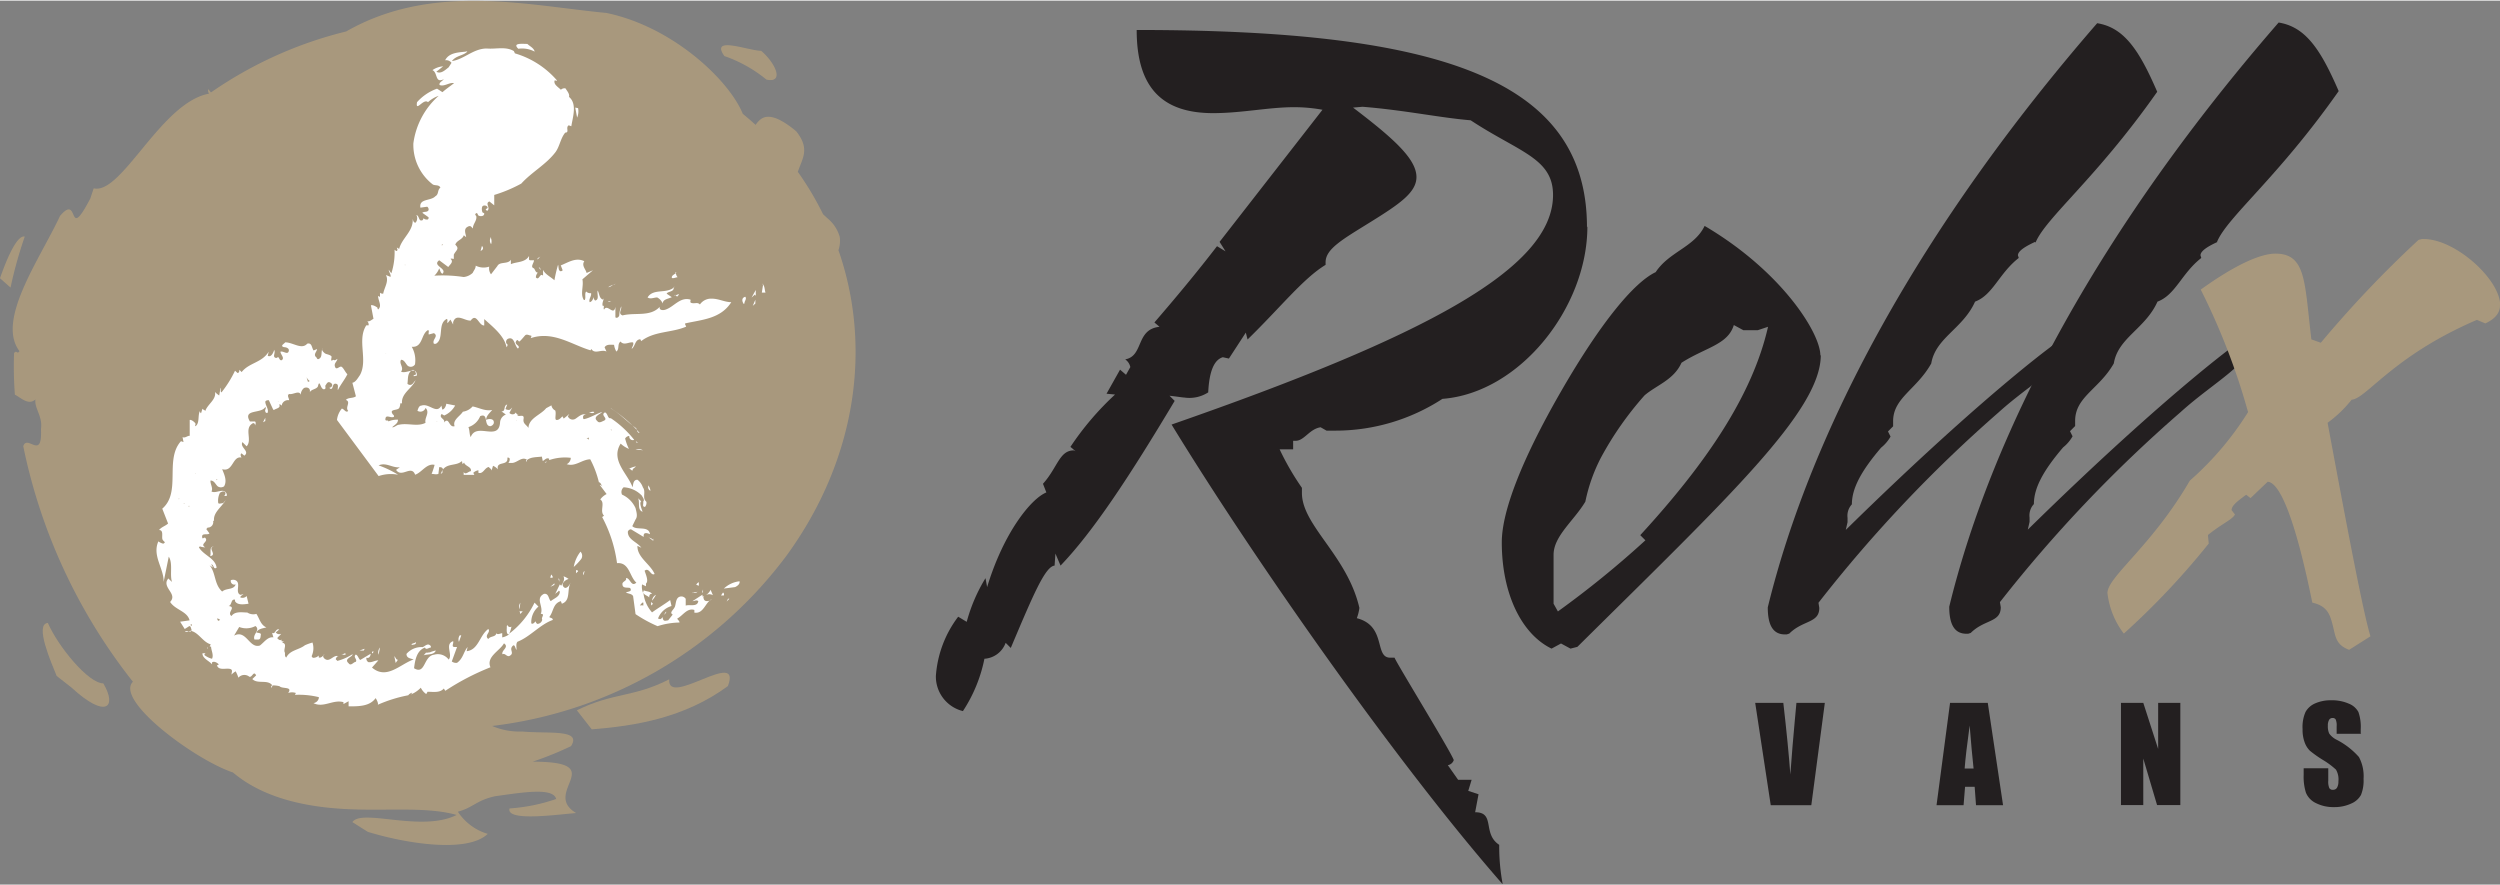
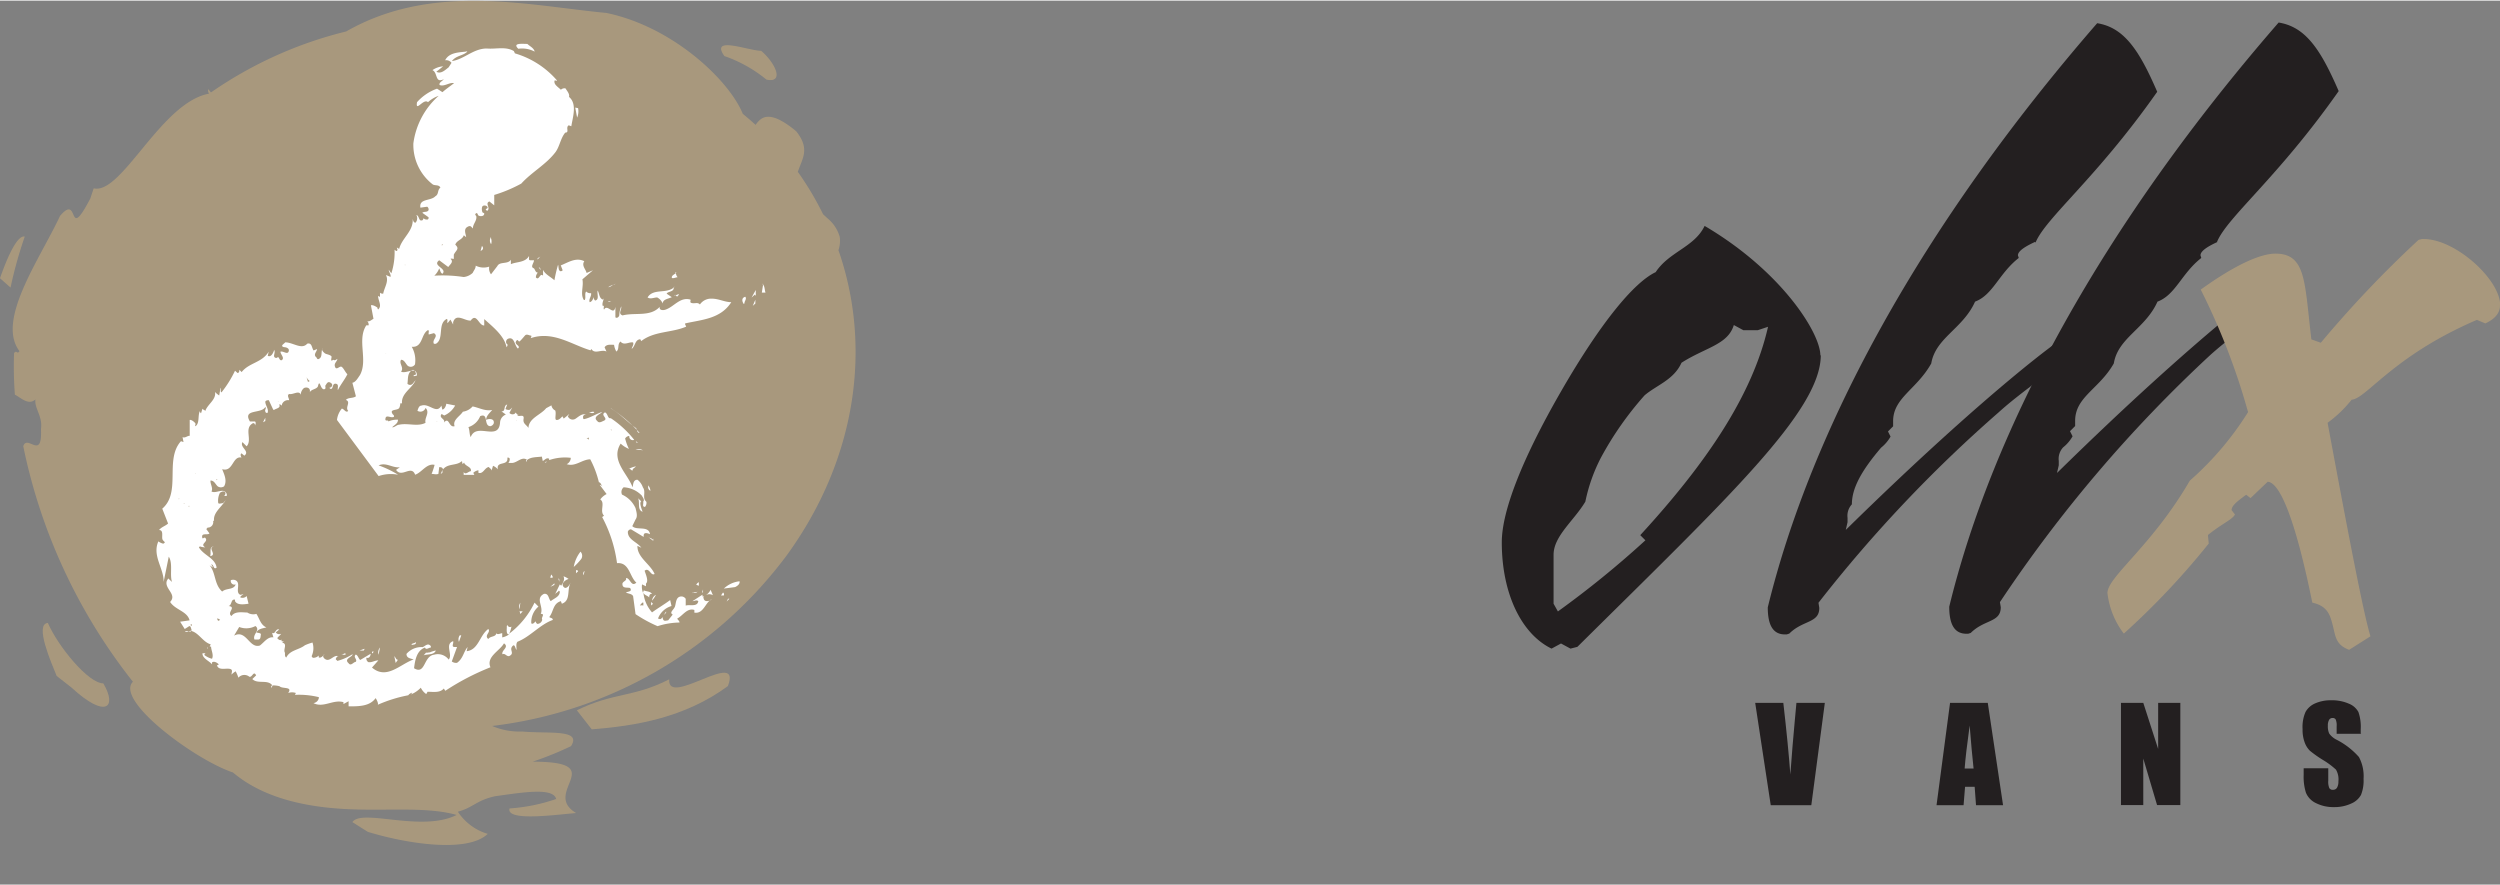
<svg xmlns="http://www.w3.org/2000/svg" id="Layer_1" data-name="Layer 1" width="2.57in" height="0.91in" viewBox="0 0 184.88 65.37">
  <rect x="0" y="0" width="184.88" height="65.37" fill="#808080" stroke="none" />
  <defs>
    <style>.cls-1{fill:none;}.cls-2{clip-path:url(#clip-path);}.cls-3{fill:#a8987d;}.cls-4{clip-path:url(#clip-path-2);}.cls-5{fill:#231f20;}.cls-6{fill:#fff;}</style>
    <clipPath id="clip-path" transform="translate(0 -0.63)">
      <rect class="cls-1" y="0.63" width="184.88" height="65.31" />
    </clipPath>
    <clipPath id="clip-path-2" transform="translate(0 -0.63)">
      <rect class="cls-1" width="185" height="66" />
    </clipPath>
  </defs>
  <title>rollx-hor-logo</title>
  <g class="cls-2">
    <path class="cls-3" d="M62,19.1a2.16,2.16,0,0,0,.1-1,2.72,2.72,0,0,0-.87-1.34l-.36-.33A22.57,22.57,0,0,0,59,13.29c.34-1,.92-1.7-.12-3-1.92-1.59-2.57-1.11-3-.47q-.46-.42-.95-.82c-1-2.47-5.16-6.44-10.09-7.46C39.1,1,32-.75,25.6,2.91a30.08,30.08,0,0,0-10,4.51l-.2-.25a.41.41,0,0,0,.06.34c-3.55.64-6.46,7.5-8.53,7l-.25.75c-1.77,3.39-.75-.46-2.24,1.29-1.5,3.21-4.74,7.72-3,10-.18.28-.21-.13-.4.15a28,28,0,0,0,.06,3.07c.46.23,1,.82,1.52.35-.09.67.55,1.24.41,2.19.11,2.38-1,.36-1.31,1.27A41.48,41.48,0,0,0,9.83,51c-1.36,1.36,4.57,5.77,7.4,6.71,2.36,2,5.7,2.6,8.67,2.72s5.69-.19,7.87.42c-2.6,1.31-7-.5-7.71.53l1.14.72c2.69.83,7.33,1.62,8.87.15a4,4,0,0,1-2.21-1.64c1.17-.32,1.33-.82,2.73-1.14,2.08-.29,4.32-.67,4.54.2a13.28,13.28,0,0,1-3.45.7c-.27,1,3.59.44,4.93.34-2.62-1.54,2.61-3.79-3.22-3.8a24,24,0,0,0,2.84-1.15c.81-1.27-1.6-.9-3.62-1.08a5.12,5.12,0,0,1-2.22-.41A31.86,31.86,0,0,0,58.22,41.6c5.16-7.14,6.26-15.41,3.79-22.5" transform="translate(0 -0.63)" />
  </g>
  <g class="cls-4">
    <path class="cls-3" d="M56.68,6.47c1.28.28.77-1.12-.39-2.13-.93,0-3.81-1.15-2.72.39a10.07,10.07,0,0,1,3.11,1.74" transform="translate(0 -0.63)" />
    <path class="cls-3" d="M3.54,46.65c-1,.08.24,2.91.65,3.92l1.11.87c2.53,2.33,3.39,1.45,2.34-.32-1.11,0-3.35-2.74-4.1-4.47" transform="translate(0 -0.63)" />
    <path class="cls-3" d="M0,21.16l.78.69a31.6,31.6,0,0,1,1.05-3.77C1.26,17.94.5,19.72,0,21.16" transform="translate(0 -0.63)" />
  </g>
  <g class="cls-2">
    <path class="cls-3" d="M49.49,50.82c-2.66,1.36-4.1.95-6.83,2.29l1.1,1.41c3.19-.25,6.86-.84,10.07-3.2,1.08-2.87-4.52,1.65-4.34-.5" transform="translate(0 -0.63)" />
-     <path class="cls-5" d="M117.39,17.33c0,6-5,12.31-10.72,12.75a14.51,14.51,0,0,1-7.93,2.35h-.64l-.44-.25c-.83.13-1.21,1-1.84,1h-.19v.63h-1a19.58,19.58,0,0,0,1.65,2.85v.38c0,2.41,3.36,4.63,4.25,8.5a3.4,3.4,0,0,1-.19.76c2.22.57,1.27,2.92,2.47,2.92h.32c.13.38,4.12,6.87,4.38,7.57a.56.56,0,0,1-.44.38l.76,1.08h1l-.25.82.76.25-.25,1.33c1.52,0,.51,1.58,1.78,2.41a15,15,0,0,0,.26,2.92c-8-9.13-18.65-24.44-24.49-34C105.4,25.45,114.85,20.44,114.85,15c0-2.73-2.53-3.17-6.09-5.52-2.28-.19-4.95-.76-8-1l-.7.06c3,2.28,4.69,3.8,4.69,5.14,0,1.14-1.27,2-3.36,3.3s-3.36,2-3.36,3v.19c-1.65,1-3.3,3.11-5.77,5.52l-.13-.51L90.88,27.1,90.43,27c-.63.19-1,1-1.08,2.6a2.56,2.56,0,0,1-1.78.38c-.13,0-.51-.07-1.08-.13l.38.38c-3.3,5.52-6,9.64-8.44,12.18l-.38-.89-.06.89c-.7.07-1.58,2.16-3.24,6.09l-.38-.38A1.79,1.79,0,0,1,72.8,49.3a10.94,10.94,0,0,1-1.59,3.87,2.63,2.63,0,0,1-2-2.6,8.2,8.2,0,0,1,1.65-4.38l.63.38a12.28,12.28,0,0,1,1.39-3.23L73,44c1.21-4,3.23-6.53,4.38-7l-.25-.64c1.08-1.2,1.21-2.47,2.28-2.47l.13.06-.38-.32a21.45,21.45,0,0,1,3.3-3.87l-.63-.06,1-1.78.44.38.32-.57a.92.92,0,0,0-.38-.57c1.39-.25.76-2.22,2.54-2.41l-.38-.32c1.59-1.84,3.17-3.74,4.63-5.64l.63.38-.44-.7,7.61-9.77a11.7,11.7,0,0,0-2.09-.19c-1.9,0-3.87.44-6,.44-3.87,0-5.65-2-5.65-6.15,22.52,0,33.3,3.68,33.3,14.59" transform="translate(0 -0.63)" />
  </g>
  <g class="cls-4">
    <path class="cls-5" d="M134.65,26.85c0,4.12-6.85,10.53-18,21.57l-.51.13-.7-.38-.7.38c-2.22-1.08-3.68-4.06-3.68-7.86,0-2.28,1.46-6.09,4.38-11.16s5.39-8.06,7-8.82c1-1.52,2.86-1.84,3.62-3.42,5.71,3.36,8.56,7.93,8.56,9.58M130,25h-1.08l-.7-.38c-.44,1.46-2.09,1.65-3.87,2.79-.57,1.27-1.84,1.65-2.73,2.41a24.11,24.11,0,0,0-3.24,4.63,12.46,12.46,0,0,0-1.14,3.23c-.83,1.4-2.35,2.54-2.35,3.93v3.62l.32.57a71.18,71.18,0,0,0,6.47-5.26l-.38-.38c4.95-5.39,8.31-10.4,9.45-15.41Z" transform="translate(0 -0.63)" />
    <path class="cls-5" d="M150.5,18.47c-.82.38-1.27.7-1.27,1l.06.19c-1.46,1.14-1.9,2.73-3.23,3.23-.89,2-2.92,2.67-3.24,4.57C141.75,29.38,140,30,140,31.73v.38l-.38.38.19.38a2.88,2.88,0,0,1-.7.82c-1.46,1.71-2.16,3-2.16,4.19a1.24,1.24,0,0,0-.32,1v.32l-.13.57c10.34-10.15,16.37-14.59,16.75-14.59l.38.06c-.7,2.35-3.3,3.55-5.83,5.84a101.63,101.63,0,0,0-13.32,14.08l.06.38c0,1.14-1.21.89-2.22,1.9l-.19.06H132c-.89,0-1.27-.7-1.27-2,3.24-13.26,11.36-28.23,24.36-43.2,2,.32,3.11,2,4.44,5.07-4.5,6.41-8.25,9.32-9,11.16" transform="translate(0 -0.63)" />
-     <path class="cls-5" d="M164,18.47c-.83.38-1.27.7-1.27,1l.06.19c-1.46,1.14-1.9,2.73-3.24,3.23-.89,2-2.92,2.67-3.23,4.57-1.08,1.9-2.86,2.47-2.86,4.25v.38l-.38.38.19.38a2.84,2.84,0,0,1-.7.82c-1.46,1.71-2.16,3-2.16,4.19a1.24,1.24,0,0,0-.32,1v.32l-.13.57c10.34-10.15,16.37-14.59,16.75-14.59l.38.06c-.7,2.35-3.3,3.55-5.83,5.84A101.63,101.63,0,0,0,147.9,45.11l.06.38c0,1.14-1.21.89-2.22,1.9l-.19.06h-.13c-.89,0-1.27-.7-1.27-2,3.23-13.26,11.35-28.23,24.36-43.2,2,.32,3.11,2,4.44,5.07-4.5,6.41-8.25,9.32-9,11.16" transform="translate(0 -0.63)" />
+     <path class="cls-5" d="M164,18.47c-.83.38-1.27.7-1.27,1l.06.19c-1.46,1.14-1.9,2.73-3.24,3.23-.89,2-2.92,2.67-3.23,4.57-1.08,1.9-2.86,2.47-2.86,4.25v.38l-.38.38.19.38a2.84,2.84,0,0,1-.7.82a1.24,1.24,0,0,0-.32,1v.32l-.13.57c10.34-10.15,16.37-14.59,16.75-14.59l.38.06c-.7,2.35-3.3,3.55-5.83,5.84A101.63,101.63,0,0,0,147.9,45.11l.06.38c0,1.14-1.21.89-2.22,1.9l-.19.06h-.13c-.89,0-1.27-.7-1.27-2,3.23-13.26,11.35-28.23,24.36-43.2,2,.32,3.11,2,4.44,5.07-4.5,6.41-8.25,9.32-9,11.16" transform="translate(0 -0.63)" />
    <path class="cls-3" d="M184.88,23.17c0,.57-.38,1-1.08,1.33l-.63-.26c-6.22,2.67-8.18,5.84-9.26,5.9a9.11,9.11,0,0,1-1.78,1.71c1.65,8.88,2.67,14.15,3.17,15.79l-1.58,1c-1-.38-1-1-1.2-1.78s-.38-1.46-1.52-1.71c-1.2-5.9-2.35-8.88-3.3-8.94l-1.27,1.21-.32-.25c-.7.51-1.08.82-1.08,1.14l.25.32c-.19.38-1,.7-2,1.52l.06.63a56.7,56.7,0,0,1-6.28,6.66,6.09,6.09,0,0,1-1.21-3c0-1.2,3.3-3.49,6.09-8.31a22.83,22.83,0,0,0,4.31-5.07A50.06,50.06,0,0,0,162.75,22c2.47-1.78,4.38-2.66,5.52-2.66,2.28,0,2.15,2.09,2.66,6.34l.7.25a82.49,82.49,0,0,1,7.23-7.61l.25-.06h.13c2.35,0,5.65,3,5.65,4.88" transform="translate(0 -0.63)" />
    <path class="cls-6" d="M39,3.83c.18.18.47.29.54.57a2,2,0,0,0-1.21-.21c-.49-.47.38-.35.67-.36m-1,.53c-.59-.36-1.34-.13-2-.19-1,0-1.69.81-2.58.93.31-.42.82-.38,1.14-.7a.12.12,0,0,0-.11,0c-.53.06-1.25.07-1.53.64a.5.5,0,0,1,.47.19l-.21.33c-.26.2-.57.52-.91.33l.5-.4a1.56,1.56,0,0,0-.79.28c.41.18.17,1,.84.67-.1.14-.38.25-.31.43.35.14.71-.21,1.07-.14-.26.21-.59.43-.86.67l-.4-.26a3.61,3.61,0,0,0-1.48,1c-.13.79.49-.32.81,0a2.23,2.23,0,0,1,.79-.47,5.7,5.7,0,0,0-1.87,3.51A3.7,3.7,0,0,0,32,14.22c.17.11.46,0,.57.24-.24.17-.1.49-.38.64-.33.36-1.22.15-1.1.84l.5-.07a.24.24,0,0,1,.1.26c-.11.18-.33.07-.46.19l.46.33a.14.14,0,0,1-.07.17c-.12,0-.21,0-.29-.1l-.07.14c-.32.15-.22-.31-.47-.38a.5.5,0,0,1-.06.57c-.17,0-.17-.19-.21-.26.06.89-.81,1.41-1,2.2l-.17-.1c0,.08.1.18,0,.24s-.1-.08-.17-.07a5.08,5.08,0,0,1-.24,1.74l-.19-.27c0,.17.18.35.13.53l-.34-.14c.24.46-.12.92-.2,1.38-.1,0-.15,0-.24-.07v.31l-.14-.07c0,.35.32.74,0,1a.25.25,0,0,1-.05-.14c-.14-.1-.35-.21-.48-.17l.19,1c-.15.07-.29.24-.46.17a.38.38,0,0,1,.1.31l-.17,0c-.71,1.09.14,2.56-.47,3.68-.15.21-.32.53-.56.57l.26,1c-.22.17-.57.07-.74.27.4.15-.08.54.17.81-.17.18-.29-.14-.47-.17a1.57,1.57,0,0,0-.36.84L28,35.79a2.84,2.84,0,0,1,1.44-.1A7.44,7.44,0,0,0,28,35c.56-.25,1,.2,1.57.14l-.28.19c.41.63,1.13-.4,1.41.36.5-.17.85-.86,1.44-.73a6.48,6.48,0,0,1-.22.67c.18,0,.31.06.5,0l.06-.5c.1,0,.25,0,.28.17.35-.46,1-.26,1.37-.6.1,0,0,.15.1.19l.09-.1c.08.28.58.31.5.64-.17,0-.39.31-.53.06l0,.21.79,0L35,35.55a.7.7,0,0,1,.38-.19v.19c.36.11.46-.39.77-.43.07.1.21.15.2.27l.11-.36a1,1,0,0,1,.36.26c-.15-.65.79-.21.7-.86a.15.15,0,0,1,.17.06.39.39,0,0,1-.1.33l.26,0c.39,0,.73-.5,1.12-.24-.13.06,0,.14,0,.17s0-.11,0-.14c.29-.25.77-.21,1.1-.26l.07.33c.14-.08.28-.28.47-.17v.1a3.6,3.6,0,0,1,1.6-.17.53.53,0,0,1-.3.47c.64.21,1.13-.35,1.74-.36a7.15,7.15,0,0,1,.64,1.7l0,0c.13,0,.15.17.24.27s-.15-.13-.17-.07l.5.67a1.3,1.3,0,0,0-.47.4c.39.25-.07.87.28,1.2l-.14.1a10,10,0,0,1,1.1,3.41c.92-.08.92,1,1.43,1.44-.39.36-.45-.36-.77-.34.1.21-.28.25-.26.45,0,.35.38.22.57.29.18.28-.18.25-.31.33.18.1.43.08.53.27L47,46a9.94,9.94,0,0,0,1.63.89,5.54,5.54,0,0,1,1.62-.27c0-.13-.13-.19-.17-.29.42-.22.73-.81,1.27-.64v.2c.7.11.82-.81,1.3-1l-.1.07c-.12.08-.42.15-.5-.07s0-.21.14-.29a.52.52,0,0,1,.53,0l-.17-.4a.92.92,0,0,1-.6.5v-.14l-.74.48c.16,0,.29-.12.43,0-.07.46-.65.22-.93.33v-.5a.38.38,0,0,0-.4-.17c-.33.07-.31.46-.39.72s-.46.46-.17.61l-.34.43c-.11,0-.3.1-.37-.07s0-.15,0-.19l-.14.13c-.07.08-.17,0-.24,0a1.51,1.51,0,0,1,1-.93l-.1-.44c-.45.33-.91.6-1.34.91a2.58,2.58,0,0,1-.64-1.46c.08.21.31.21.43.36,0-.06,0-.31.21-.26-.15-.22-.42-.17-.61-.27l-.06.17a1.17,1.17,0,0,1-.07-.61l.29.14v-.2c.21-.18,0-.64-.1-.95.35-.28.45.42.74.24-.32-.74-1.3-1.23-1.27-2.08l.29.14c-.31-.43-1-.59-1-1.17,0-.09.14-.21.24-.19l.93.56v-.1c0-.28.32-.17.47-.1-.1-.67-1-.25-1.31-.6L47,39c.18-.24.06-.57,0-.84a2,2,0,0,0-1-1,.45.45,0,0,1,.12-.54,2,2,0,0,1,1.34.61c.07.14.24.32.1.46.06.1-.11.38.14.38a.45.45,0,0,0,.1-.38c-.34-.29,0-.72-.26-1.07a1.18,1.18,0,0,0-.4-.56c-.32,0-.31.35-.36.56-.35-1-1.66-2-.88-3.23a2,2,0,0,0,.61.39,3.65,3.65,0,0,1-.28-.77.41.41,0,0,1,.31-.19.26.26,0,0,0,.36.29,7.48,7.48,0,0,0-1.73-1.6c-.24.06-.21-.35-.43-.43-.4.21.35.47-.14.64-.12.06-.31.17-.43,0-.36-.32.21-.49.36-.67-.46.14-.86.43-1.34.53-.08,0-.07-.13-.07-.2a.21.21,0,0,1,.24-.14c-.31-.1-.56.15-.8.31a.38.38,0,0,1-.57-.2s.1-.08.1-.14l-.4.33-.1-.17c-.12.13-.25.28-.43.27s0-.45-.1-.7a.51.51,0,0,1-.28-.38l-.39.21c-.4.5-1.28.73-1.31,1.46-.17-.26-.42-.31-.36-.67s-.27-.17-.4-.23,0-.1.07-.14c-.15.14-.24-.1-.24-.1l-.1.1a.32.32,0,0,1-.38-.07l.21-.4-.11.11c-.08.11-.28.07-.39,0l.13-.33c-.31.07-.08.54-.43.5l.33.24a.67.67,0,0,0-.43.6c-.11,1.41-1.75-.06-2.17,1.07-.11-.22-.07-.52-.17-.74a1.39,1.39,0,0,0,.87-.81c.64-.27.24.71.74.74.11,0,.29-.14.27-.29,0-.31-.45-.26-.57-.17,0-.31.28-.53.45-.74-.53.11-1-.18-1.45-.26a1.17,1.17,0,0,1-.72.39c-.21.34-.78.61-.61,1.07-.44.14-.4-.75-.79-.26.14-.29-.42-.33-.17-.64l.19.11a1.68,1.68,0,0,0,.81-.74L33,30.44c0,.13-.12.42-.29.43l-.07-.29c-.36.67-.91-.21-1.48,0-.18,0-.24.24-.29.38a.4.4,0,0,0,.6-.21c.35.35-.1.72,0,1.1-.58.31-1.3,0-1.94.14-.19,0-.36.22-.53.19.17-.17.44-.28.43-.56a1.61,1.61,0,0,0-.71.13c0-.14-.19,0-.22-.13,0-.46.39-.08.63-.21a.14.14,0,0,0-.07-.17c-.33-.45.35-.26.47-.5a.75.75,0,0,0,.07-.33l.13,0c-.07-.75.77-1.12,1-1.71h0l-.21.26h0a.26.26,0,0,1-.39,0c.05-.28,0-.6.17-.84s.33-.24.43,0-.08.15-.14.24.18,0,.24,0c0-.75-.78-.1-1.17-.29.24-.31-.18-.6,0-.88.25,0,.33.29.5.45a.37.37,0,0,0,.53-.11,2,2,0,0,0-.24-1.3c.84.06.67-.95,1.21-1.24.11.07,0,.22.05.33l.38-.1c.38.24-.17.47,0,.79h.14c.64-.36.1-1.49.81-1.84.11.07,0,.21.06.31l.21-.26.2.36,0-.17c.22-.7.87-.08,1.3-.12.44-.61.6.4,1,.36l0-.47c.63.57,1.48,1.23,1.65,2.08.07-.08.12-.21,0-.26a.26.26,0,0,1,.1-.36c.49-.21.48.51.74.72.25-.21-.28-.28-.14-.53s.17.06.26,0,.27-.28.4-.43.32,0,.43,0,0,.15,0,.19c1.66-.56,3.05.5,4.42.9l.06-.1c.26.42.74,0,1.12.19l-.14-.31c.15-.26.49-.18.7-.19a1.37,1.37,0,0,0,.17.5c.25-.18.05-.54.31-.74.25.33.65,0,.93.07.07.19-.11.36-.1.47.28-.21.22-.67.63-.71l.07.14c.95-.75,2.26-.61,3.32-1.07,0-.07-.1-.14-.07-.24,1.24-.28,2.62-.33,3.41-1.57-.49,0-.92-.26-1.44-.26a1,1,0,0,0-.88.43c-.17-.18-.33-.06-.57-.1s-.08-.17-.13-.26c-.77-.22-1.21.53-1.84.74-.15.06-.5.07-.43-.21-.7.77-1.84.4-2.75.64-.36-.14-.05-.4-.1-.67a1.87,1.87,0,0,0-.14.64c0,.1-.15.28-.29.17l0-.78c-.12.73-.59-.26-.84.21-.06-.08,0-.21,0-.31l-.07.07c-.11-.14,0-.4.07-.6l-.07.1c-.29-.07-.27-.45-.4-.67-.07.25.15.67-.19.74a.36.36,0,0,1-.11-.31c0,.08-.08.39-.29.43-.1-.22.15-.44.1-.67a.41.41,0,0,1-.36-.12c-.14.17,0,.45-.11.63h-.06c-.29-.45,0-1-.11-1.53l.78-.67-.47.2c-.06-.28-.39-.54-.17-.87-.63-.31-1.2.1-1.74.31l.14.36a.19.19,0,0,1-.17.07c-.17-.08-.11-.31-.17-.48A10.47,10.47,0,0,0,41,21.31c-.28-.26-.68-.43-.84-.77,0,.14,0,.31,0,.43-.24-.24-.28.4-.53.13,0-.15.06-.25.14-.36-.17,0-.19-.2-.28-.31-.31-.1,0-.39,0-.6l-.27,0c-.17,0-.07-.19-.1-.31-.29.5-.94.41-1.34.6v-.33c-.22.36-.82.11-1,.47v0l-.47.61a.74.74,0,0,1-.13-.57,1.29,1.29,0,0,1-1-.07c0,.22-.15.36-.22.53a1.14,1.14,0,0,1-.67.31,10.25,10.25,0,0,0-2.17-.1,1.41,1.41,0,0,0,.36-.54c.08.14.08.33.24.4.39-.4-.8-.59-.24-1l.67.5c.11-.17.43-.39.17-.6.06-.05.15,0,.24,0l0-.31c.14-.32.46-.42.11-.74.1-.33.52-.36.63-.7l.17.14c0-.18-.21-.56.07-.74s.31,0,.43.1c0-.33.28-.54.26-.86,0-.1-.15-.15-.05-.24s.13,0,.17.1.35.13.43,0,0-.14-.07-.17-.13-.4,0-.5a.28.28,0,0,1,.33.06c.08.15-.12.13-.12.21l.1.1c.31-.21-.19-.54.17-.7l.36.29,0-.77a10.53,10.53,0,0,0,2-.84c.78-.86,1.84-1.41,2.54-2.34.31-.44.36-1,.71-1.43.34,0,0-.38.26-.54l.19.07c.1-.65.45-1.66-.17-2.17.06-.22-.14-.43-.26-.63a.38.38,0,0,0-.34.1C41.24,7,41,6.85,41,6.63s.14,0,.19-.1a6.54,6.54,0,0,0-3.11-2Zm4.54,4.18.14.74a1.2,1.2,0,0,0,.07-.7Zm-8.32,8.33-.38-.14.31.24ZM33,18.37l.38.36c-.08-.11,0-.24.07-.33s.1.07.17.1l.06-.19C33.49,18,33.11,18.08,33,18.37Zm3.32-.26a.44.44,0,0,0,0,.53A.69.69,0,0,0,36.27,18.11Zm-3.54.46s.1-.07.1-.13S32.58,18.54,32.74,18.57Zm-.14.14.1-.07v.07Zm3,.06-.1.38.1-.07C35.75,19,35.75,18.88,35.63,18.76ZM32.26,19c0,.14.18.17.31.19Zm7.5.77c-.07-.1.15-.15.22-.24ZM33,19.6l.21.33C33.11,19.81,33.15,19.63,33,19.6Zm-3,.57a.24.24,0,0,0-.1.34c0-.06.08-.06.13-.1S30,20.23,29.92,20.17Zm9.84.17.13.21v-.07A.19.19,0,0,0,39.76,20.34Zm10.18.38c-.08.15-.32.19-.34.36s.34,0,.44,0C50,21,50,20.8,49.94,20.71Zm6.42.86-.1.64.27,0C56.53,22,56.57,21.69,56.36,21.58Zm-10.92,0c-.19,0-.33.24-.54.24A1.6,1.6,0,0,1,45.44,21.61Zm4.37.21c-.56.57-1.57.08-2,.79.22.15.47,0,.71,0a.89.89,0,0,1,.41.45c0-.32.43-.35.67-.47l-.38-.26C49.38,22.12,49.9,22.18,49.81,21.81Zm6,.67,0-.43-.31.56.24-.22Zm-5.95-.07.14.14c0-.06.12-.1.12-.17S50,22.46,49.84,22.41Zm5.11.64c0-.2.19-.32.07-.5C54.8,22.61,54.89,22.91,55,23.06Zm.81,0,0-.28-.19.45Zm-10.66-.17H45l0,.06ZM29.92,25.42l.1.1a.38.38,0,0,1,.07.38h.34a.66.66,0,0,1,0-.54A.29.29,0,0,0,29.92,25.42Zm-2.82.6-.06-.2.06.29Zm-6-.12-.19.17c-.11.11,0,.18.14.19s.39.1.29.33-.38-.06-.6,0c0,.21.36.49.07.64-.14,0-.15-.17-.24-.24l-.14.07c-.35-.07,0-.4-.17-.61v.07c-.07.18-.21.5-.46.38l.07-.31c-.49.82-1.45.81-2,1.51l-.17-.17c0,.08,0,.22-.13.24L17.38,28a8.2,8.2,0,0,1-1,1.6c-.12-.06,0-.22-.07-.34l-.1.57a1.67,1.67,0,0,1-.31-.26c.11.57-.56.91-.72,1.41-.06-.1-.15-.08-.21-.17l-.1.33c-.06,0-.06-.1-.1-.14-.15.35,0,.88-.31,1.1-.06,0,0-.1,0-.17s-.28-.33-.43-.29l0,1.17c-.2,0-.33.19-.53.1l.07.36c-.08,0-.17-.11-.24,0C12.19,34.65,13.4,37,12,38.2l.43,1.1c-.21.19-.47.24-.67.48.33,0,.21.4.24.63s.35.25.07.38a1.07,1.07,0,0,1-.36-.17c-.47,1.07.42,2,.39,3l.38-1.87c.32.49.06,1.32.24,1.87l-.28-.26-.1.17c-.21.6.78,1,.24,1.57.39.6,1.27.68,1.44,1.36l-.7.1.34.54.27-.17c.18-.15.19.14.24.24-.08.28-.32,0-.5.13l0,0a.42.42,0,0,0,.4-.07c.6.08.93.85,1.51,1l-.07.17h.1c0,.28.21.61.07.9a1.37,1.37,0,0,1-.5-.23c-.06,0-.1-.13,0-.17s-.15,0-.21,0c0,.37.47.54.71.81v-.14c.15-.11.35,0,.5.14,0,0-.07.08-.14.07.13.39.59.22.91.26s.17.26.17.43a1.29,1.29,0,0,1,.31-.24,2.85,2.85,0,0,1,.2.47.58.58,0,0,1,.81-.07c.21.07.32-.49.5-.1l-.28.27c.39.4,1.14,0,1.48.47-.1,0-.11.2-.07.17l.1-.17a1.9,1.9,0,0,1,.5.06c.21.22,1,0,.64.5a.9.9,0,0,1,.57,0l-.07.14a6.1,6.1,0,0,1,1.77.17v.06a.47.47,0,0,1-.4.38c.74.38,1.45-.29,2.22-.07l0,.14.38-.21,0,.38c.77,0,1.56,0,2-.61.1.15.24.46.14.5A10.36,10.36,0,0,1,30.19,52l0,0a.52.52,0,0,1,.29-.19c0,.06-.17.18-.1.13a2.11,2.11,0,0,0,.74-.5,1.19,1.19,0,0,0,.4.47l.1-.17c.42,0,.91.1,1.2-.24l.11.17a18.26,18.26,0,0,1,3.34-1.74c-.33-.78.68-1.2,1-1.77.42.29-.22.51-.11.81.19-.11.29.18.5.13.42-.21,0-.42.21-.7s.22.15.33.24c0-.21-.06-.45.07-.6.93-.36,1.66-1.27,2.61-1.61,0-.17-.19-.13-.26-.22.32-.38.26-1,.86-1.17l.07.19c.7-.24.34-1.09.67-1.57-.11.15-.21.4-.43.4a.27.27,0,0,1-.17-.33.7.7,0,0,1,.43-.33,1.41,1.41,0,0,0-.38-.2c.13.27-.06.49-.17.7l-.1-.1-.36.74c.08-.13.21-.15.29-.28l.07.07c0,.39-.43.5-.67.71-.18-.18-.14-.59-.5-.54-.68.34,0,.95-.24,1.48.36,0,0,.26.11.43a.37.37,0,0,1-.37.31c-.09-.06-.15-.21-.13-.21s-.17.29-.31.17a1.52,1.52,0,0,1,.53-1.24l-.29-.29a6.31,6.31,0,0,1-1.88,2.3l0,0a1.68,1.68,0,0,0,.17-.53l0,0a.18.18,0,0,1-.28-.1c-.08,0-.06.13-.06.19s-.07.56.19.47a1.27,1.27,0,0,1-.53.24l0-.31c-.13,0-.35.15-.43,0-.07.31-.44.19-.6.43-.33-.27.21-.5,0-.74-.64.45-.72,1.55-1.6,1.64l.07-.31c-.31.38-.33.85-.78,1.17a.53.53,0,0,1-.39-.1l.39-1.07h-.17c-.29,0-.06-.26-.12-.43-.65.22,0,1-.33,1.36A1,1,0,0,0,32.1,49c-.79.1-.63,1.52-1.48,1,.07-.54.17-1.3.81-1.53.07.21.29,0,.43,0a.14.14,0,0,0-.07-.17c-.17-.15-.36.06-.53.14a1.46,1.46,0,0,0-1.2.5c0,.32.29.33.53.41-1,.35-2,1.53-3.08.6l.47-.53c-.28,0-.46.17-.74.13a.31.31,0,0,1-.14-.33c.2.08.31-.13.31-.29l-.77.46c-.13-.1-.17-.35-.33-.4-.22.19.14.35,0,.54-.17,0-.36.35-.53.1-.39-.34.32-.46.29-.67a3.8,3.8,0,0,1-1.13.5c0-.06-.14-.08-.1-.17s.11-.22.22-.17c-.4-.18-.67.5-1.06.17-.13-.1-.14-.29,0-.3-.11.07-.26.29-.43.21v-.14a.56.56,0,0,1-.4.17.15.15,0,0,1-.12-.13,1.39,1.39,0,0,0,.06-1,3.89,3.89,0,0,0-.56.2c-.44.35-1.11.35-1.38.91-.14-.08-.08-.31-.1-.36-.15-.24.22-.66-.2-.74a.18.18,0,0,1,.17-.07L20.82,48l0-.12,0,0c-.1.1-.21,0-.29-.07s.18-.21.26-.36a.32.32,0,0,1-.4-.1l.26-.21c-.28-.11-.28.39-.53.24l.1.34c-.41-.07-.68.36-1,.6-.79.25-1-1.21-1.91-.73l.38-.64a1.44,1.44,0,0,0,1.2-.07c.4.31-.24.61-.07,1l.26,0c.21,0,.18-.22.21-.36s-.22-.12-.33-.17c.15-.28.47-.29.74-.37-.43-.18-.5-.64-.74-1a.8.8,0,0,1-.67-.1c-.35,0-.91-.12-1.17.26-.38-.25.39-.66-.21-.74.26-.08.15-.54.47-.47,0,0,0,.08,0,.11.17.31.66.24,1,.19l-.14-.57a.41.41,0,0,1-.47.1c0-.1.17-.17.24-.26a.66.66,0,0,1-.24.07c-.31-.14-.11-.56-.17-.84s-.36-.31-.53-.24a.27.27,0,0,0,.36.31c-.15.43-.68.25-1,.53-.6-.53-.46-1.39-.93-1.94l.26.17-.14-.24c.21,0,.15.43.4.24-.11-.72-.95-.89-1.31-1.5l.07-.07a1.2,1.2,0,0,0,.4.07c-.45-.25.28-.41,0-.7-.1-.07-.17.11-.22,0-.1-.42.4-.17.53-.33l-.24-.33c.06,0,.08-.14.17-.1a.41.41,0,0,0,.34-.5h.07c-.08-.6.54-1,.86-1.53l-.19.22c-.1,0-.29.08-.36,0a1.27,1.27,0,0,1,.13-.77c.13-.07.29-.17.4,0a.26.26,0,0,1-.1.24h.2v-.14c-.21-.52-.78,0-1.13-.19.14-.26-.11-.56-.07-.81.28,0,.36.28.53.43a.42.42,0,0,0,.47,0c.25-.42,0-.91-.14-1.27.82.24.75-1,1.43-.86,0,0-.14-.22,0-.31l.21.17c.44-.33-.36-.61-.14-1l.31.31c.43-.47-.18-1.28.4-1.67.13-.11.24,0,.22.17,0-.1.11-.22,0-.34h-.38c-.56-.95.86-.54,1.14-1.07.1.11-.06.21,0,.33a.12.12,0,0,0,.17.1c.1-.29-.17-.53-.17-.83.06-.1.17-.1.26-.1l.33.71h.07c.14-.1.52-.14.36-.4a.25.25,0,0,1,.21.1v-.1a.48.48,0,0,1,.53-.31c0-.15-.18-.35,0-.46.31.07.74-.31.86.06a.67.67,0,0,1,.24-.5c.22-.1.5,0,.43.31.13-.24.47-.2.6-.43.15-.65.17.32.5.2.13-.06,0-.2.07-.29s.14-.28.31-.21.24.21.12.33-.11,0-.12,0v.13c.29.14.14-.39.43-.36s.11.35.17.47c.19-.4.5-.76.7-1.17-.17-.17-.26-.42-.41-.54s-.39.28-.5,0,.15-.38.17-.6c-.08.06-.2.15-.29.07v0l-.14.07c-.06-.07,0-.19,0-.29s-.26-.17-.4-.21-.4-.32-.27-.41c-.12.24,0,.58-.21.74s-.19-.08-.29-.12c-.17-.2.08-.38.1-.57l-.26.1c-.14-.18-.11-.6-.47-.5C22.31,26.47,21.67,25.9,21.09,25.9Zm9,1.2h.1c.15-.08.38-.19.33-.43C30.26,26.44,30.3,27,30.06,27.1Zm-1.55-.4a.75.75,0,0,1-.17.4l.26.07A.4.4,0,0,0,28.51,26.69Zm-1.24,1.74c0,.14-.07.35,0,.47.06,0,.1-.13.17-.14C27.36,28.68,27.46,28.45,27.27,28.43Zm-4.4.31s-.07.08-.14.06l-.1-.33A.87.87,0,0,0,22.87,28.74Zm4.78.1.33.27C28.13,29,27.76,28.72,27.65,28.84Zm-1,.24c0,.17.1.25.19.36,0-.12.25-.17.17-.33S26.76,29,26.65,29.07Zm-5.89.1.07.1.1-.07C20.9,29.14,20.81,29.18,20.76,29.17Zm.31.1a.6.6,0,0,1,.17.5.26.26,0,0,1,.17-.27l.17.13c.13,0,.1-.1.1-.19C21.63,29.11,21.22,29.18,21.06,29.27Zm-.33.07v0l-.14-.07C20.64,29.29,20.67,29.37,20.73,29.34Zm-3.44.33h.1c.15,0,.19-.19.17-.27A.33.33,0,0,0,17.28,29.67Zm2.87-.24c-.08.15.15.26.17.26Zm.38.84,0,.33,0,0A.23.23,0,0,0,20.53,30.27Zm24.63.5-.05,0c.67.38,1.22,1,1.86,1.45.1.11.06.35.27.36A10.2,10.2,0,0,0,45.16,30.77Zm-1.6.33c.11,0,.29.06.33-.07C43.78,31,43.67,31.08,43.56,31.11Zm-24,.6v-.24l-.17.33Zm18.6-.07c-.18.28-.54.26-.74.54a.66.66,0,0,0,0,.6c.26-.11.39.45.67.31s-.18-.14-.26-.21a1.42,1.42,0,0,1,.67-.29c0-.11-.11-.25-.21-.28s-.11.14-.17.21-.24,0-.34-.07c.15-.06.35,0,.44-.19A.89.89,0,0,0,38.18,31.64Zm-8.76.11-.24.17Zm2.87,0-.06.19.17,0C32.4,31.89,32.33,31.82,32.29,31.75ZM18,32.51h.24a5.31,5.31,0,0,1,.1-.57C17.89,31.86,18,32.33,18,32.51Zm27.21-.17c0,.19.46.35.47.6h-.07l.47.33C46.17,32.65,45.43,32.71,45.16,32.35Zm-11.8.53h.21C33.52,32.72,33.27,32.89,33.36,32.88Zm10.2.38c-.07-.07-.07-.27-.24-.21l.14-.1C43.6,33,43.48,33.17,43.56,33.25ZM33.27,33l-.1.21h.07C33.29,33.14,33.25,33,33.27,33Zm9.89.21h0v.1h0Zm3.89,0v.1h.17C47.14,33.31,47.1,33.24,47,33.21Zm-4,.14c-.1.18-.29.36-.26.57.13,0,.18-.07.26-.11S43.27,33.43,43.06,33.35Zm-1.7.34c-.24.11-.54,0-.74.24s0,.33,0,.5c.18-.11.42,0,.57-.21S41.46,33.89,41.36,33.69Zm6.18.19L47,33.81A.74.74,0,0,1,47.54,33.88Zm-5,0c-.42.22.08.35.26.4ZM16,34.48a.38.38,0,0,1,.14.47c.09.07.22,0,.29.07C16.41,34.74,16.48,34,16,34.48Zm-2.87.4L13,34.59l.07.36Zm27.32-.17s-.07.1-.14.07S40.38,34.74,40.43,34.72Zm-8,.33s.14,0,.14,0S32.46,35,32.43,35Zm1.77,0,0-.14h0Zm12.3.17c.1.06.17.17.26.17,0-.18.19-.19.24-.31A2,2,0,0,0,46.5,35.26Zm-13.93.43.13-.31,0,.21Zm-18.13-.07a.37.37,0,0,1-.17.36c-.06,0-.14,0-.17,0v.1c.1-.1.32,0,.43,0S14.6,35.69,14.44,35.62Zm1.53.47h.14c.13-.07.31-.14.34-.31C16.3,35.33,16.23,36.05,16,36.09Zm32,.39a.3.3,0,0,0,.11.45A.73.73,0,0,0,47.94,36.48Zm-.8,1c.15.32-.08.85.33,1-.08-.24-.26-.68-.1-.77Zm-33.94,0c0,.15-.1.43.07.5,0-.09.15-.11.13-.19S13.34,37.5,13.2,37.49Zm.36.38c.13.06.22.29.38.17l0,.13C14,38,13.66,37.78,13.57,37.86Zm-.77.26-.2.24.27.29L13,38.3A.65.65,0,0,0,12.8,38.13Zm33.41,0-.14,0c0,.13.08.33,0,.43s-.22-.18-.33-.26c-.18.28.23.46.36.7-.08.21-.33.14-.5.21.21.13.47.38.67.22A2.72,2.72,0,0,1,46.21,38.16Zm2.06,2.34v.17l-.43-.33C48,40.39,48.17,40.34,48.27,40.5ZM15.81,41c-.38,0-.17.48-.27.71C16.09,41.63,15.32,41.1,15.81,41Zm27.12.38a2.52,2.52,0,0,0-.5,1.13,4.51,4.51,0,0,0,.56-.6A.44.44,0,0,0,42.93,41.38Zm-.33,1.36,0,.24.1-.1C42.84,42.78,42.65,42.75,42.6,42.74Zm.63.07a.23.23,0,0,0-.07.31Zm-2.47.26-.07.24.13,0C40.94,43.31,40.84,43.14,40.76,43.07Zm.6.43v.11l-.07-.24C41.37,43.37,41.36,43.46,41.36,43.5Zm12.16.61.84-.11c.15-.07.38-.22.33-.43A2,2,0,0,0,53.52,44.12Zm-1.84-.47a.37.37,0,0,0-.19.19l.19.07ZM41,43.84l0-.12-.3.26Zm10.92.57.07-.24,0,.21Zm-.73,0c.13,0,.31.05.39-.07C51.49,44.4,51.28,44.33,51.22,44.45Zm2.27,0-.14.21.21,0A.21.21,0,0,0,53.49,44.41ZM48.22,45a.53.53,0,0,1,.29-.43A2.24,2.24,0,0,1,48.22,45Zm5.52.07.1-.21h.1ZM16.62,45l.07.17c0-.06.13-.1.13-.17Zm31.53.36,0-.26.14.14Zm-.57-.06v.06a.81.81,0,0,0-.26,0S47.64,44.91,47.57,45.29Zm-9.1-.14a.51.51,0,0,0-.06.47Zm.17.64-.17.19-.06-.24C38.47,45.82,38.57,45.78,38.64,45.79Zm10.44.26.17-.26v.1Zm-9.43.13V46l0,.24Zm-23.17.21h-.1l.2.17Zm-.17,0c-.07,0-.17.2-.24,0S16.24,46.43,16.31,46.42Zm-2.13.5-.11-.1.07-.07C14.21,46.79,14.16,46.86,14.18,46.92Zm24.46.31-.1-.26-.17.17Zm-4.54.36H34a.51.51,0,0,0-.06.48Zm-3.68.67c.05.07.15,0,.23,0a.15.15,0,0,0,.1-.17C30.65,48.17,30.45,48.15,30.42,48.26Zm-9.77.07c-.28.25-.84-.11-1,.33-.43.36.25.52.17.91.08.08.21,0,.24-.1l0,0c-.05,0-.22-.08-.17-.17a1.1,1.1,0,0,1,.67.07V49l-.33.1c-.07-.06-.22-.14-.17-.24l.27.07C20.53,48.91,20.6,48.56,20.66,48.33Zm-5.31.24c-.08,0,0-.1,0-.14ZM28,49a.55.55,0,0,1,.1-.53Zm-1.1-.31.07-.13-.38.13Zm4.88.14c-.11,0-.28.06-.26,0l-.19.22c.22-.11.77,0,.9-.36A1.79,1.79,0,0,0,31.79,48.83Zm-4.23.07a.15.15,0,0,0,.05-.17S27.43,48.83,27.55,48.9Zm-2,0V49c-.1,0-.22,0-.31,0C25.38,49,25.48,48.84,25.58,48.93Zm3.61.21.1.5.17-.24C29.3,49.4,29.25,49.19,29.18,49.13Zm2.88.8s0,.07,0,.1l.36,0c.26.14-.11.31-.13.43.25.1.43-.28.6-.43.25,0,.19.39.31.43.08-.21.28-.42.17-.67A2.47,2.47,0,0,1,32.07,49.93Zm-4.65-.07-.31,0a.9.9,0,0,0-.43.47l.38-.14s-.11.1,0,.1Zm-2.34.95-.14.1c.14,0,.14.13.21.19A1,1,0,0,0,25.07,50.81Zm-.33.22-.5.64a.3.3,0,0,0,.36-.07C24.75,51.46,24.74,51.17,24.74,51ZM22,51.31c0,.17-.19.28-.07.46h.54c.24,0,.36-.29.4-.5A1.7,1.7,0,0,0,22,51.31Zm2.08.33c-.12,0-.25.13-.24.19l.4.24A1.47,1.47,0,0,0,24.07,51.64Zm-2.6.36h0Zm3.47.1h.4A.31.31,0,0,0,24.93,52.1Z" transform="translate(0 -0.63)" />
    <path class="cls-5" d="M134.95,52.56l-1,7.57h-3l-1.15-7.57h2.08q.36,3.13.52,5.3.16-2.19.32-3.89l.13-1.41h2.07" transform="translate(0 -0.63)" />
    <path class="cls-5" d="M147,52.56l1.13,7.57h-2l-.1-1.36h-.71l-.11,1.36h-2l1-7.57H147m-1.05,4.86q-.14-1.28-.29-3.18-.3,2.18-.37,3.18Z" transform="translate(0 -0.63)" />
    <polyline class="cls-5" points="161.24 51.93 161.24 59.49 159.52 59.49 158.5 56.05 158.5 59.49 156.85 59.49 156.85 51.93 158.5 51.93 159.6 55.34 159.6 51.93 161.24 51.93" />
    <path class="cls-5" d="M174.62,54.85H172.8v-.56a1.11,1.11,0,0,0-.07-.5.25.25,0,0,0-.23-.11.29.29,0,0,0-.26.14.84.84,0,0,0-.09.44,1.26,1.26,0,0,0,.1.57,1.48,1.48,0,0,0,.55.46,5.6,5.6,0,0,1,1.65,1.28,3,3,0,0,1,.34,1.61,2.81,2.81,0,0,1-.19,1.19,1.48,1.48,0,0,1-.73.64,2.89,2.89,0,0,1-1.26.26,2.83,2.83,0,0,1-1.35-.3,1.47,1.47,0,0,1-.73-.76,3.92,3.92,0,0,1-.17-1.31v-.5h1.82v.92a1.2,1.2,0,0,0,.08.55.3.3,0,0,0,.28.12.33.33,0,0,0,.29-.16.9.9,0,0,0,.1-.46,1.43,1.43,0,0,0-.18-.87,5.75,5.75,0,0,0-.92-.69,8.84,8.84,0,0,1-1-.7,1.65,1.65,0,0,1-.39-.61,2.66,2.66,0,0,1-.16-1,2.76,2.76,0,0,1,.22-1.27,1.49,1.49,0,0,1,.71-.63,2.85,2.85,0,0,1,1.19-.23,3.09,3.09,0,0,1,1.3.25,1.37,1.37,0,0,1,.71.62,3.35,3.35,0,0,1,.17,1.28v.3" transform="translate(0 -0.63)" />
  </g>
</svg>